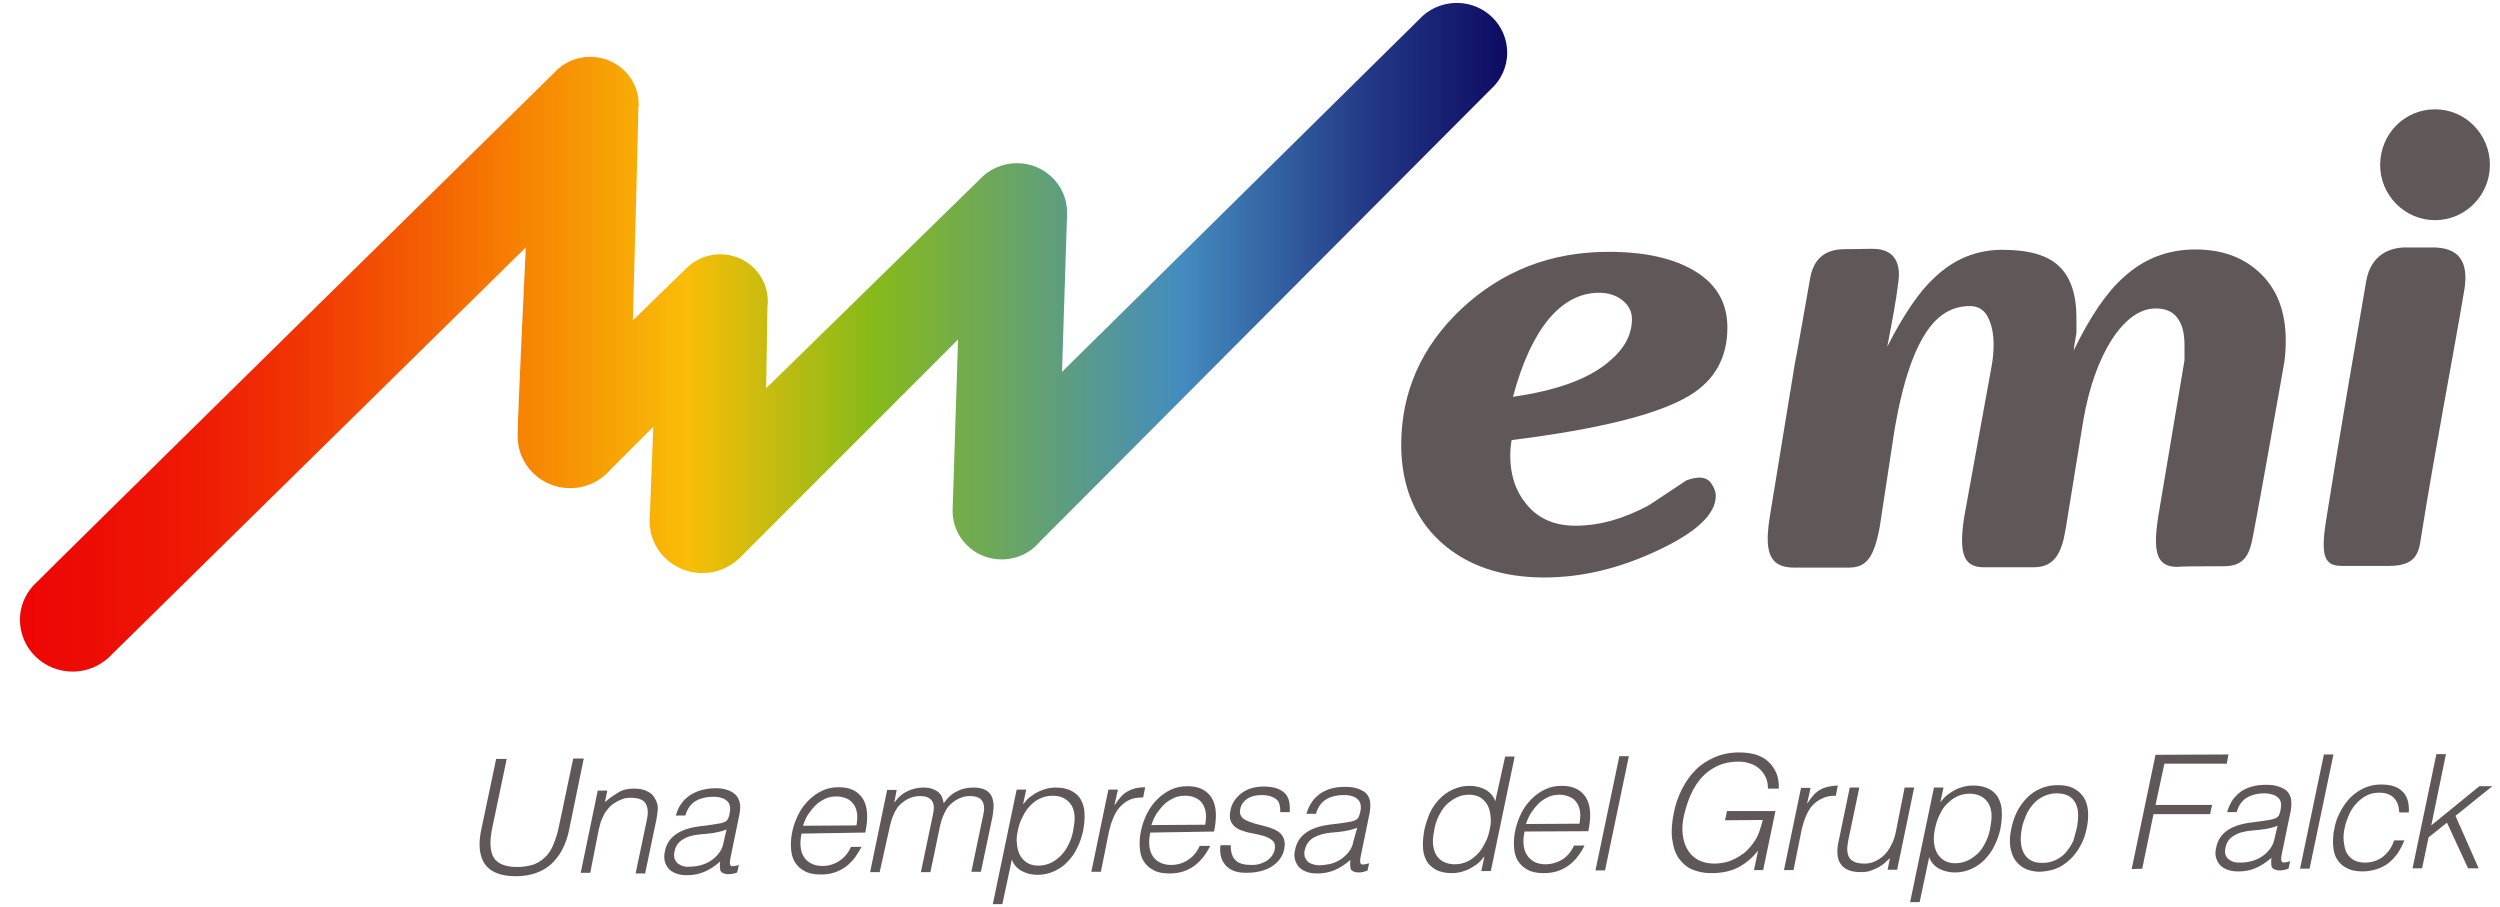
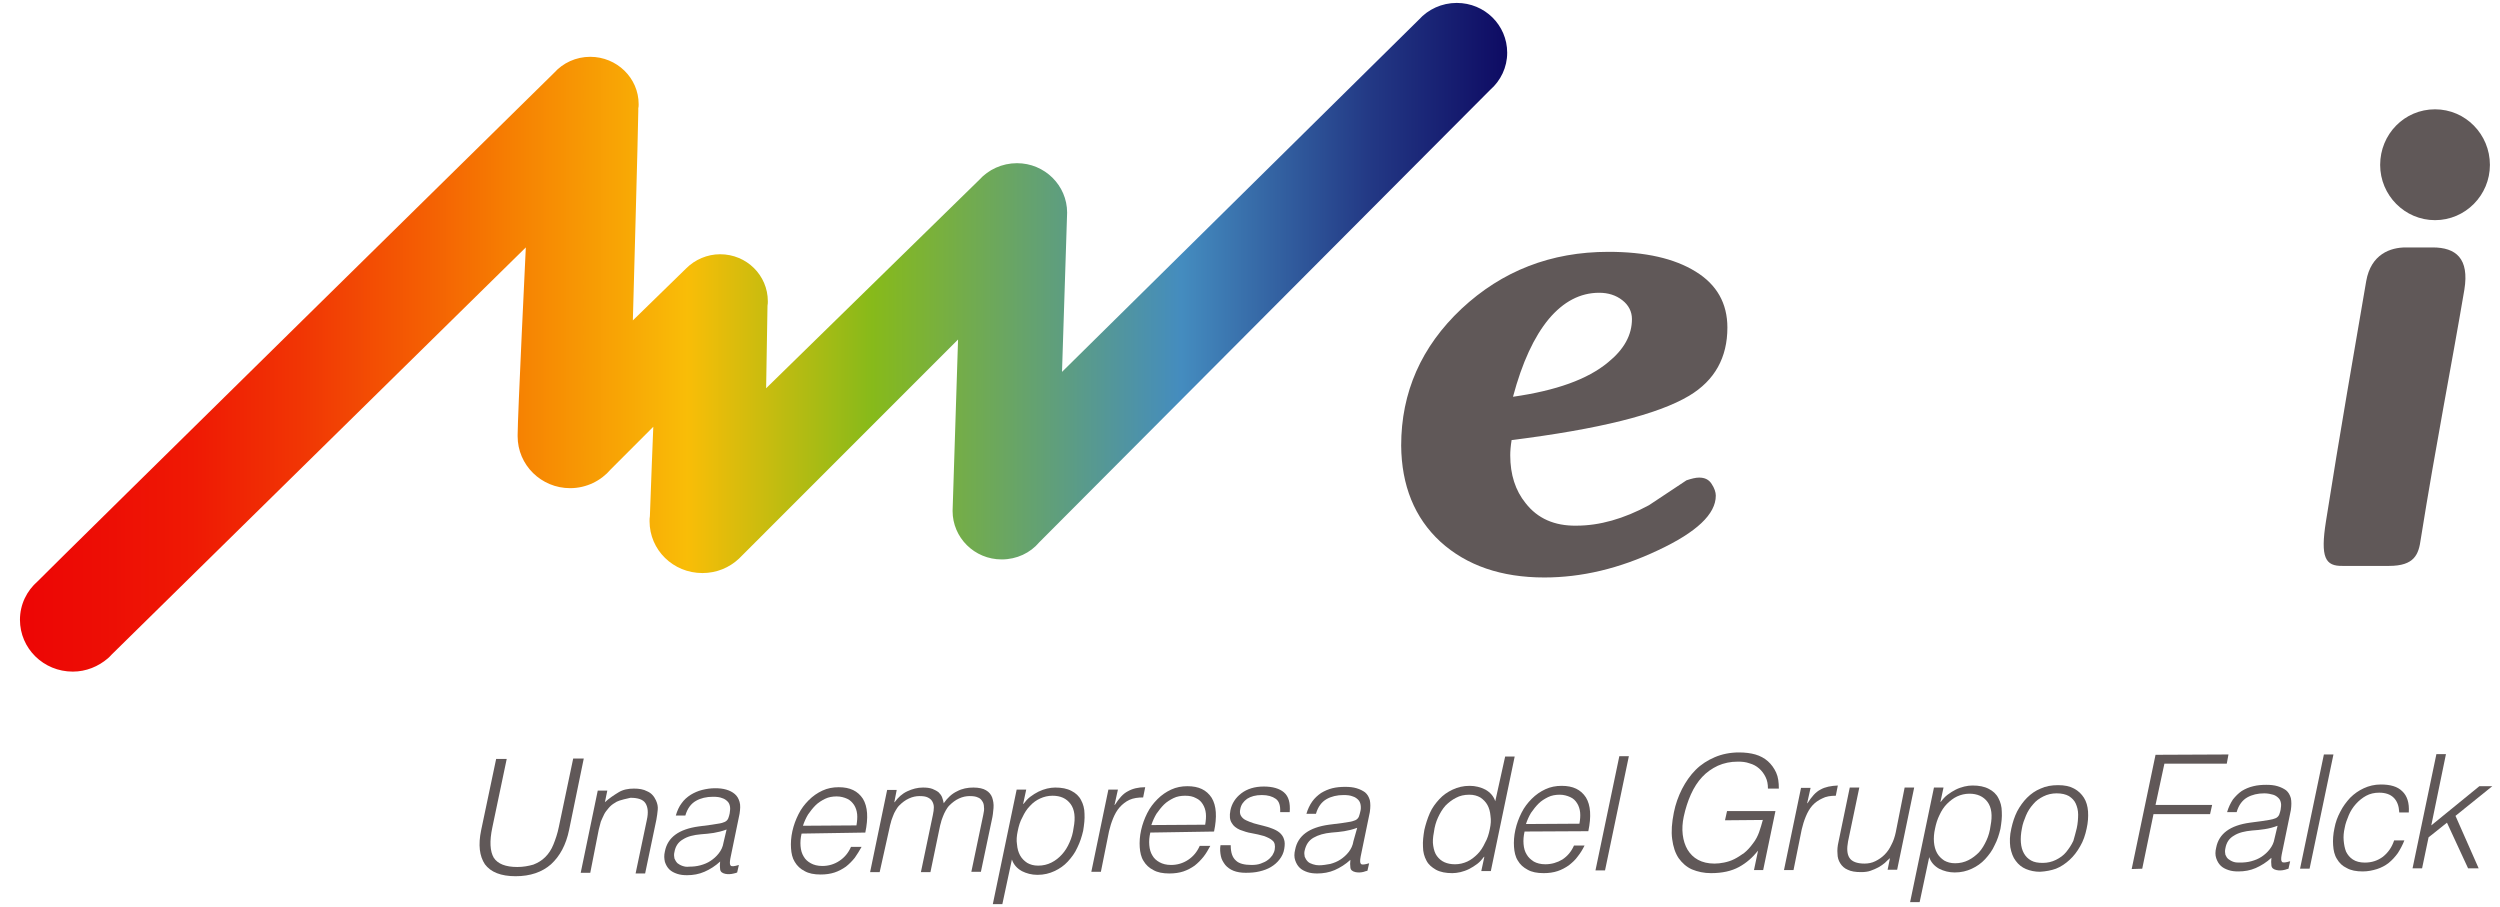
<svg xmlns="http://www.w3.org/2000/svg" width="113" height="41" viewBox="0 0 113 41" fill="none">
  <path d="M64.134 0.888C64.55 0.425 65.167 0.132 65.845 0.132C67.108 0.132 68.125 1.134 68.125 2.383C68.125 3.045 67.832 3.646 67.355 4.063L46.971 24.515C46.57 24.993 45.954 25.286 45.276 25.286C44.043 25.286 43.057 24.3 43.057 23.097C43.057 23.02 43.304 15.345 43.304 15.345C43.304 15.345 33.427 25.224 33.397 25.255C32.965 25.656 32.395 25.902 31.748 25.902C30.423 25.902 29.36 24.855 29.36 23.56C29.36 23.483 29.36 23.406 29.375 23.329C29.406 22.342 29.529 19.29 29.529 19.29L27.603 21.217C27.172 21.726 26.509 22.065 25.77 22.065C24.46 22.065 23.397 21.017 23.397 19.722V19.66C23.397 18.828 23.767 11.183 23.767 11.183L5.047 29.586C4.985 29.648 4.939 29.709 4.877 29.756C4.446 30.126 3.891 30.357 3.29 30.357C1.965 30.357 0.902 29.309 0.902 28.014C0.902 27.32 1.21 26.704 1.704 26.273C2.566 25.394 25.046 3.292 25.046 3.292C25.446 2.845 26.032 2.568 26.679 2.568C27.881 2.568 28.867 3.523 28.867 4.71C28.867 4.772 28.867 4.833 28.851 4.895C28.851 4.926 28.851 4.972 28.851 5.018C28.851 5.604 28.605 14.482 28.605 14.482L31.024 12.123C31.409 11.738 31.964 11.492 32.549 11.492C33.751 11.492 34.706 12.447 34.706 13.618C34.706 13.68 34.706 13.742 34.691 13.819L34.629 17.549L44.259 8.132C44.675 7.669 45.291 7.376 45.969 7.376C47.217 7.376 48.234 8.378 48.234 9.611L48.003 16.809L64.134 0.888Z" fill="url(#paint0_linear_4259_6211)" />
  <path d="M77.554 22.404C77.554 23.236 76.691 24.053 74.95 24.869C73.194 25.702 71.484 26.102 69.804 26.102C67.863 26.102 66.291 25.563 65.105 24.484C63.934 23.405 63.348 21.941 63.333 20.138C63.333 17.733 64.242 15.668 66.06 13.957C67.894 12.246 70.097 11.383 72.701 11.383C74.365 11.383 75.674 11.676 76.645 12.277C77.6 12.863 78.078 13.711 78.078 14.805C78.078 16.161 77.508 17.194 76.352 17.887C74.935 18.735 72.269 19.398 68.325 19.891C68.279 20.169 68.263 20.4 68.263 20.585C68.263 21.448 68.495 22.172 68.957 22.742C69.496 23.436 70.266 23.775 71.252 23.76C72.3 23.76 73.394 23.451 74.534 22.835C75.551 22.157 76.106 21.787 76.229 21.71C76.46 21.633 76.645 21.587 76.799 21.587C77.061 21.587 77.246 21.679 77.369 21.879C77.492 22.064 77.554 22.249 77.554 22.404ZM68.387 17.934C70.328 17.656 71.761 17.148 72.685 16.377C73.409 15.791 73.764 15.144 73.764 14.42C73.764 14.081 73.61 13.788 73.332 13.572C73.04 13.341 72.685 13.233 72.285 13.233C71.422 13.233 70.667 13.634 70.004 14.42C69.342 15.221 68.803 16.377 68.387 17.934Z" fill="#605858" />
-   <path d="M100.511 25.594C101.451 25.594 101.682 25.07 101.836 24.223C102.083 22.943 102.483 20.693 102.483 20.693L103.207 16.624C103.284 16.239 103.315 15.838 103.315 15.391C103.315 14.035 102.899 13.002 102.067 12.262C101.328 11.6 100.388 11.276 99.232 11.276C97.984 11.276 96.906 11.692 95.997 12.524C95.226 13.203 94.471 14.312 93.732 15.838C93.747 15.653 93.793 15.391 93.855 15.052V14.358C93.855 13.31 93.593 12.54 93.085 12.047C92.561 11.538 91.713 11.291 90.512 11.291C89.341 11.291 88.324 11.707 87.446 12.54C86.752 13.172 86.044 14.22 85.304 15.669C85.55 14.374 85.689 13.696 85.812 12.694C85.874 12.185 85.843 11.245 84.641 11.245C84.333 11.245 84.025 11.261 83.471 11.261C83.039 11.261 82.053 11.276 81.822 12.555C81.575 13.942 81.19 16.177 81.129 16.424L80.004 23.298C79.757 24.824 79.881 25.687 81.159 25.656H83.563C84.349 25.656 84.703 25.224 84.965 23.807L85.504 20.277C85.874 17.641 86.444 15.823 87.215 14.806C87.708 14.158 88.308 13.835 89.033 13.835C89.418 13.835 89.68 14.004 89.849 14.328C90.019 14.651 90.111 15.068 90.111 15.591C90.111 15.9 90.08 16.224 90.019 16.562L88.786 23.344C88.524 25.009 88.755 25.625 89.633 25.641H91.914C92.854 25.641 93.177 25.024 93.362 23.945L94.163 19.013C94.425 17.503 94.857 16.285 95.457 15.345C96.074 14.405 96.736 13.942 97.445 13.942C97.923 13.942 98.277 14.112 98.493 14.482C98.662 14.744 98.739 15.129 98.739 15.622V16.285C98.739 16.285 97.615 22.974 97.553 23.344C97.306 24.947 97.46 25.625 98.431 25.625C98.431 25.594 100.018 25.594 100.511 25.594Z" fill="#605858" />
  <path d="M109.956 11.184C109.232 11.184 108.955 11.184 108.739 11.184C108.061 11.184 107.167 11.476 106.952 12.71C106.443 15.684 105.75 19.645 105.134 23.56C104.872 25.209 105.103 25.595 105.888 25.579C106.489 25.579 106.828 25.579 107.984 25.579C109.139 25.579 109.324 25.055 109.417 24.377C110.11 20.046 110.788 16.64 111.389 13.095C111.62 11.677 111.004 11.184 109.956 11.184Z" fill="#605858" />
  <path d="M112.544 7.454C112.544 8.825 111.435 9.951 110.064 9.951C108.692 9.951 107.583 8.825 107.583 7.454C107.583 6.067 108.677 4.941 110.064 4.941C111.435 4.941 112.544 6.067 112.544 7.454Z" fill="#605858" />
  <path d="M22.426 34.303H22.904L22.257 37.385C22.118 38.032 22.149 38.479 22.319 38.772C22.503 39.05 22.858 39.188 23.382 39.188C23.659 39.188 23.89 39.142 24.106 39.081C24.306 39.003 24.491 38.895 24.645 38.741C24.799 38.587 24.922 38.402 25.015 38.171C25.107 37.94 25.2 37.678 25.261 37.37L25.908 34.287H26.386L25.724 37.508C25.585 38.187 25.308 38.695 24.907 39.065C24.506 39.42 23.967 39.605 23.305 39.605C22.642 39.605 22.18 39.42 21.918 39.065C21.671 38.695 21.61 38.187 21.748 37.524L22.426 34.303Z" fill="#605858" />
-   <path d="M26.68 39.45H26.248L27.018 35.736H27.45L27.342 36.26C27.542 36.075 27.758 35.936 27.958 35.813C28.159 35.69 28.39 35.644 28.652 35.644C28.883 35.644 29.083 35.674 29.253 35.767C29.437 35.844 29.561 35.983 29.653 36.183C29.715 36.322 29.745 36.46 29.73 36.599C29.715 36.738 29.699 36.892 29.669 37.046L29.16 39.481H28.729L29.237 37.062C29.314 36.722 29.283 36.476 29.175 36.306C29.068 36.137 28.837 36.06 28.497 36.06C28.359 36.06 28.236 36.075 28.128 36.121C28.005 36.168 27.897 36.214 27.789 36.291C27.681 36.352 27.588 36.43 27.512 36.522C27.434 36.615 27.357 36.707 27.311 36.8C27.25 36.923 27.203 37.031 27.157 37.139C27.126 37.246 27.096 37.37 27.065 37.493L26.68 39.45Z" fill="#605858" />
+   <path d="M26.68 39.45H26.248L27.018 35.736H27.45L27.342 36.26C27.542 36.075 27.758 35.936 27.958 35.813C28.159 35.69 28.39 35.644 28.652 35.644C28.883 35.644 29.083 35.674 29.253 35.767C29.437 35.844 29.561 35.983 29.653 36.183C29.715 36.322 29.745 36.46 29.73 36.599C29.715 36.738 29.699 36.892 29.669 37.046L29.16 39.481H28.729L29.237 37.062C29.314 36.722 29.283 36.476 29.175 36.306C29.068 36.137 28.837 36.06 28.497 36.06C28.005 36.168 27.897 36.214 27.789 36.291C27.681 36.352 27.588 36.43 27.512 36.522C27.434 36.615 27.357 36.707 27.311 36.8C27.25 36.923 27.203 37.031 27.157 37.139C27.126 37.246 27.096 37.37 27.065 37.493L26.68 39.45Z" fill="#605858" />
  <path d="M32.164 37.278C32.241 37.262 32.349 37.247 32.457 37.231C32.58 37.216 32.673 37.185 32.75 37.154C32.827 37.123 32.889 37.062 32.919 36.985C32.95 36.908 32.966 36.831 32.981 36.769C32.996 36.661 33.012 36.553 32.996 36.461C32.981 36.368 32.95 36.291 32.889 36.23C32.827 36.168 32.75 36.106 32.642 36.075C32.534 36.029 32.395 36.014 32.226 36.014C31.933 36.014 31.671 36.075 31.456 36.199C31.24 36.322 31.07 36.538 30.978 36.861H30.547C30.608 36.646 30.701 36.445 30.809 36.307C30.916 36.153 31.055 36.029 31.225 35.921C31.379 35.829 31.548 35.752 31.733 35.706C31.918 35.659 32.118 35.628 32.319 35.628C32.503 35.628 32.673 35.644 32.827 35.69C32.981 35.736 33.104 35.798 33.212 35.89C33.32 35.983 33.382 36.091 33.428 36.245C33.474 36.399 33.459 36.569 33.428 36.784L33.012 38.803C32.981 38.973 32.981 39.081 33.027 39.127C33.073 39.173 33.197 39.158 33.397 39.096L33.32 39.435C33.289 39.451 33.243 39.466 33.166 39.482C33.104 39.497 33.027 39.512 32.966 39.512C32.904 39.512 32.842 39.512 32.781 39.497C32.642 39.466 32.565 39.404 32.55 39.297C32.534 39.189 32.534 39.066 32.55 38.942C32.334 39.142 32.087 39.297 31.841 39.404C31.594 39.512 31.332 39.559 31.055 39.559C30.886 39.559 30.747 39.543 30.608 39.497C30.47 39.451 30.346 39.389 30.254 39.297C30.161 39.204 30.1 39.096 30.054 38.958C30.023 38.819 30.007 38.665 30.054 38.48C30.177 37.848 30.685 37.478 31.579 37.355L32.164 37.278ZM32.842 37.493C32.642 37.57 32.442 37.617 32.257 37.648C32.072 37.678 31.887 37.694 31.687 37.709C31.348 37.74 31.086 37.802 30.87 37.94C30.654 38.064 30.531 38.249 30.485 38.511C30.454 38.618 30.47 38.726 30.485 38.803C30.516 38.88 30.562 38.958 30.624 39.019C30.685 39.066 30.762 39.112 30.855 39.142C30.947 39.173 31.04 39.189 31.148 39.173C31.317 39.173 31.486 39.158 31.656 39.112C31.825 39.066 31.98 39.004 32.118 38.911C32.257 38.819 32.38 38.711 32.488 38.572C32.596 38.434 32.673 38.279 32.704 38.079L32.842 37.493Z" fill="#605858" />
  <path d="M36.231 37.678C36.185 37.879 36.17 38.063 36.185 38.248C36.2 38.433 36.247 38.587 36.324 38.711C36.401 38.85 36.509 38.942 36.647 39.019C36.786 39.096 36.955 39.142 37.171 39.142C37.448 39.142 37.71 39.065 37.941 38.911C38.173 38.757 38.342 38.557 38.465 38.279H38.943C38.85 38.449 38.743 38.618 38.635 38.773C38.511 38.927 38.388 39.05 38.234 39.173C38.08 39.281 37.911 39.374 37.726 39.435C37.541 39.497 37.325 39.528 37.094 39.528C36.801 39.528 36.555 39.481 36.37 39.374C36.185 39.281 36.031 39.142 35.923 38.957C35.815 38.788 35.769 38.572 35.754 38.341C35.738 38.11 35.754 37.848 35.815 37.57C35.877 37.293 35.969 37.046 36.093 36.8C36.216 36.553 36.37 36.353 36.555 36.168C36.74 35.983 36.94 35.844 37.171 35.736C37.402 35.628 37.649 35.582 37.911 35.582C38.419 35.582 38.773 35.752 39.005 36.106C39.22 36.461 39.251 36.969 39.112 37.632L36.231 37.678ZM38.712 37.308C38.743 37.123 38.758 36.954 38.743 36.8C38.727 36.645 38.681 36.507 38.604 36.383C38.527 36.276 38.434 36.168 38.296 36.106C38.157 36.044 38.003 35.998 37.818 35.998C37.633 35.998 37.448 36.029 37.294 36.106C37.14 36.183 36.986 36.276 36.863 36.399C36.74 36.522 36.632 36.661 36.524 36.815C36.431 36.969 36.355 37.139 36.293 37.324L38.712 37.308Z" fill="#605858" />
  <path d="M39.761 39.419H39.329L40.099 35.705H40.531L40.423 36.26H40.438C40.593 36.044 40.777 35.875 41.008 35.767C41.24 35.659 41.471 35.597 41.717 35.597C41.887 35.597 42.025 35.613 42.149 35.659C42.257 35.705 42.349 35.751 42.426 35.813C42.488 35.875 42.549 35.952 42.58 36.029C42.611 36.121 42.642 36.214 42.657 36.306C42.827 36.06 43.027 35.875 43.258 35.767C43.489 35.643 43.736 35.597 43.998 35.597C44.244 35.597 44.444 35.643 44.568 35.721C44.706 35.797 44.799 35.921 44.845 36.044C44.891 36.183 44.922 36.337 44.907 36.522C44.891 36.691 44.876 36.876 44.83 37.061L44.337 39.404H43.905L44.444 36.83C44.475 36.691 44.491 36.584 44.475 36.476C44.475 36.368 44.444 36.275 44.398 36.214C44.352 36.137 44.29 36.075 44.198 36.044C44.105 35.998 43.982 35.983 43.828 35.983C43.674 35.983 43.52 36.013 43.35 36.09C43.181 36.167 43.042 36.275 42.904 36.414C42.842 36.476 42.796 36.553 42.75 36.63C42.703 36.722 42.657 36.799 42.626 36.892C42.596 36.984 42.549 37.077 42.534 37.169C42.503 37.262 42.488 37.339 42.472 37.416L42.056 39.419H41.625L42.164 36.846C42.195 36.707 42.21 36.584 42.21 36.491C42.21 36.383 42.179 36.291 42.133 36.214C42.087 36.137 42.025 36.09 41.933 36.044C41.84 35.998 41.717 35.983 41.563 35.983C41.409 35.983 41.255 36.013 41.086 36.09C40.916 36.167 40.777 36.275 40.639 36.414C40.577 36.476 40.531 36.553 40.485 36.63C40.438 36.707 40.392 36.799 40.361 36.892C40.331 36.984 40.284 37.077 40.269 37.169C40.238 37.262 40.223 37.339 40.207 37.416L39.761 39.419Z" fill="#605858" />
  <path d="M45.306 40.868H44.875L45.953 35.69H46.385L46.246 36.337H46.262C46.354 36.214 46.447 36.106 46.57 36.013C46.693 35.921 46.816 35.844 46.94 35.782C47.063 35.721 47.202 35.674 47.325 35.643C47.448 35.613 47.587 35.597 47.695 35.597C47.987 35.597 48.234 35.643 48.434 35.751C48.619 35.844 48.773 35.983 48.865 36.167C48.958 36.337 49.02 36.553 49.02 36.784C49.035 37.015 49.004 37.277 48.958 37.555C48.896 37.817 48.819 38.063 48.696 38.31C48.588 38.556 48.434 38.757 48.265 38.942C48.095 39.127 47.895 39.265 47.664 39.373C47.433 39.481 47.186 39.543 46.893 39.543C46.631 39.543 46.4 39.481 46.185 39.373C45.969 39.25 45.815 39.081 45.738 38.849L45.306 40.868ZM46 37.57C45.953 37.786 45.938 37.986 45.969 38.171C45.984 38.356 46.031 38.526 46.108 38.664C46.185 38.803 46.292 38.911 46.431 39.003C46.57 39.081 46.724 39.127 46.924 39.127C47.14 39.127 47.34 39.081 47.525 38.988C47.71 38.895 47.864 38.772 48.003 38.618C48.141 38.464 48.249 38.294 48.342 38.079C48.434 37.878 48.496 37.663 48.527 37.416C48.619 36.953 48.573 36.584 48.388 36.337C48.203 36.09 47.941 35.967 47.571 35.967C47.371 35.967 47.186 36.013 47.017 36.09C46.847 36.167 46.693 36.275 46.554 36.429C46.416 36.568 46.308 36.738 46.215 36.938C46.108 37.123 46.046 37.339 46 37.57Z" fill="#605858" />
  <path d="M49.76 39.404H49.328L50.099 35.69H50.53L50.376 36.383H50.391C50.576 36.091 50.761 35.875 50.977 35.767C51.192 35.644 51.454 35.582 51.763 35.582L51.67 36.044C51.439 36.044 51.223 36.075 51.054 36.152C50.884 36.229 50.73 36.353 50.607 36.491C50.484 36.63 50.391 36.8 50.314 36.985C50.237 37.17 50.175 37.37 50.129 37.57L49.76 39.404Z" fill="#605858" />
  <path d="M51.994 37.632C51.948 37.832 51.932 38.017 51.948 38.202C51.963 38.387 52.009 38.541 52.086 38.664C52.163 38.803 52.271 38.896 52.41 38.973C52.549 39.05 52.718 39.096 52.934 39.096C53.211 39.096 53.473 39.019 53.704 38.865C53.935 38.711 54.105 38.51 54.228 38.233H54.706C54.613 38.402 54.521 38.572 54.398 38.726C54.274 38.88 54.151 39.004 53.997 39.127C53.843 39.235 53.673 39.327 53.488 39.389C53.304 39.45 53.088 39.481 52.857 39.481C52.564 39.481 52.318 39.435 52.133 39.327C51.948 39.235 51.794 39.096 51.686 38.911C51.578 38.742 51.532 38.526 51.516 38.294C51.501 38.063 51.516 37.801 51.578 37.524C51.64 37.246 51.732 37 51.855 36.753C51.978 36.507 52.133 36.306 52.318 36.121C52.502 35.936 52.703 35.798 52.934 35.69C53.165 35.582 53.411 35.536 53.673 35.536C54.182 35.536 54.536 35.705 54.767 36.06C54.983 36.414 55.014 36.923 54.875 37.586L51.994 37.632ZM54.474 37.277C54.505 37.092 54.521 36.923 54.505 36.769C54.49 36.614 54.444 36.476 54.367 36.352C54.29 36.229 54.197 36.137 54.059 36.075C53.92 35.998 53.766 35.967 53.566 35.967C53.381 35.967 53.196 35.998 53.042 36.075C52.888 36.152 52.733 36.245 52.61 36.368C52.487 36.491 52.379 36.63 52.271 36.784C52.179 36.938 52.102 37.108 52.04 37.293L54.474 37.277Z" fill="#605858" />
  <path d="M55.629 38.217C55.629 38.541 55.706 38.757 55.861 38.895C55.999 39.034 56.246 39.096 56.569 39.096C56.723 39.096 56.862 39.08 56.985 39.034C57.108 38.988 57.216 38.942 57.293 38.88C57.386 38.818 57.447 38.741 57.509 38.664C57.555 38.587 57.602 38.495 57.617 38.402C57.648 38.217 57.617 38.078 57.525 38.001C57.432 37.909 57.293 37.847 57.124 37.786C56.954 37.739 56.77 37.693 56.585 37.662C56.384 37.632 56.215 37.57 56.045 37.508C55.876 37.431 55.753 37.339 55.676 37.2C55.583 37.061 55.568 36.876 55.614 36.63C55.676 36.321 55.845 36.059 56.107 35.859C56.369 35.659 56.708 35.551 57.124 35.551C57.525 35.551 57.833 35.643 58.033 35.813C58.249 35.998 58.326 36.291 58.295 36.707H57.864C57.879 36.414 57.817 36.214 57.663 36.106C57.509 35.998 57.309 35.936 57.032 35.936C56.754 35.936 56.538 35.998 56.369 36.106C56.2 36.229 56.092 36.383 56.061 36.568C56.03 36.691 56.045 36.799 56.092 36.876C56.138 36.953 56.215 37.03 56.323 37.077C56.415 37.123 56.538 37.169 56.677 37.215C56.816 37.246 56.939 37.292 57.093 37.323C57.232 37.354 57.37 37.4 57.494 37.447C57.617 37.493 57.74 37.554 57.833 37.632C57.925 37.709 58.002 37.816 58.033 37.924C58.079 38.048 58.079 38.186 58.048 38.371C58.018 38.556 57.941 38.71 57.833 38.849C57.725 38.988 57.602 39.096 57.447 39.188C57.293 39.281 57.124 39.342 56.924 39.389C56.739 39.435 56.523 39.45 56.307 39.45C56.092 39.45 55.907 39.419 55.753 39.358C55.599 39.296 55.475 39.204 55.383 39.096C55.29 38.972 55.213 38.849 55.183 38.695C55.152 38.541 55.136 38.371 55.167 38.202H55.629V38.217Z" fill="#605858" />
  <path d="M60.668 37.2C60.745 37.185 60.853 37.169 60.961 37.154C61.084 37.139 61.176 37.108 61.253 37.077C61.33 37.046 61.392 36.984 61.423 36.907C61.453 36.83 61.469 36.753 61.484 36.691C61.515 36.584 61.515 36.476 61.5 36.383C61.484 36.291 61.453 36.214 61.392 36.152C61.33 36.09 61.253 36.029 61.145 35.998C61.038 35.952 60.899 35.936 60.729 35.936C60.437 35.936 60.175 35.998 59.959 36.121C59.743 36.245 59.574 36.46 59.481 36.784H59.05C59.112 36.568 59.204 36.383 59.312 36.229C59.42 36.075 59.558 35.952 59.712 35.844C59.867 35.751 60.036 35.674 60.221 35.628C60.406 35.582 60.606 35.566 60.806 35.566C60.991 35.566 61.161 35.582 61.315 35.628C61.469 35.674 61.592 35.736 61.7 35.813C61.808 35.906 61.87 36.013 61.916 36.167C61.947 36.322 61.947 36.491 61.916 36.707L61.5 38.726C61.469 38.896 61.469 39.004 61.515 39.05C61.561 39.096 61.685 39.081 61.885 39.019L61.808 39.358C61.777 39.373 61.715 39.373 61.654 39.404C61.592 39.42 61.515 39.435 61.453 39.435C61.392 39.435 61.33 39.435 61.269 39.42C61.13 39.389 61.053 39.327 61.038 39.219C61.022 39.111 61.022 38.988 61.038 38.865C60.822 39.065 60.575 39.219 60.329 39.327C60.082 39.435 59.805 39.481 59.543 39.481C59.389 39.481 59.235 39.466 59.096 39.42C58.958 39.373 58.834 39.312 58.742 39.219C58.649 39.127 58.588 39.019 58.541 38.88C58.495 38.741 58.495 38.587 58.541 38.402C58.665 37.77 59.173 37.401 60.067 37.277L60.668 37.2ZM61.346 37.416C61.145 37.493 60.945 37.539 60.76 37.57C60.575 37.601 60.39 37.616 60.19 37.632C59.851 37.663 59.589 37.74 59.373 37.863C59.158 37.986 59.035 38.171 58.973 38.433C58.942 38.541 58.958 38.649 58.973 38.726C59.004 38.803 59.05 38.88 59.112 38.942C59.173 39.004 59.25 39.034 59.343 39.065C59.435 39.096 59.528 39.111 59.62 39.111C59.789 39.111 59.959 39.081 60.129 39.05C60.298 39.004 60.452 38.942 60.591 38.849C60.729 38.757 60.853 38.649 60.961 38.51C61.068 38.371 61.145 38.217 61.176 38.017L61.346 37.416Z" fill="#605858" />
  <path d="M68.033 34.195H68.464L67.385 39.373H66.954L67.093 38.726H67.077C66.985 38.849 66.892 38.957 66.769 39.05C66.646 39.142 66.523 39.219 66.399 39.281C66.276 39.343 66.138 39.389 66.014 39.42C65.876 39.451 65.752 39.466 65.644 39.466C65.352 39.466 65.105 39.42 64.905 39.312C64.72 39.204 64.566 39.081 64.474 38.896C64.381 38.726 64.319 38.51 64.319 38.279C64.304 38.033 64.335 37.786 64.381 37.509C64.443 37.247 64.52 37 64.628 36.753C64.735 36.507 64.889 36.306 65.059 36.121C65.228 35.937 65.429 35.798 65.66 35.69C65.891 35.582 66.138 35.52 66.43 35.52C66.692 35.52 66.923 35.582 67.139 35.69C67.355 35.813 67.509 35.983 67.586 36.214L68.033 34.195ZM67.339 37.478C67.385 37.262 67.401 37.077 67.37 36.877C67.355 36.692 67.308 36.522 67.231 36.383C67.154 36.245 67.046 36.137 66.908 36.044C66.769 35.967 66.615 35.921 66.415 35.921C66.184 35.921 65.983 35.967 65.814 36.06C65.629 36.152 65.475 36.276 65.336 36.414C65.198 36.568 65.09 36.753 64.997 36.954C64.905 37.154 64.843 37.37 64.812 37.617C64.766 37.848 64.751 38.063 64.782 38.233C64.812 38.418 64.859 38.572 64.951 38.695C65.044 38.819 65.151 38.911 65.29 38.973C65.429 39.034 65.583 39.065 65.768 39.065C65.968 39.065 66.153 39.019 66.322 38.942C66.492 38.865 66.646 38.742 66.785 38.603C66.923 38.464 67.031 38.295 67.124 38.094C67.231 37.909 67.293 37.709 67.339 37.478Z" fill="#605858" />
  <path d="M68.911 37.585C68.865 37.786 68.849 37.971 68.865 38.156C68.88 38.341 68.926 38.495 69.003 38.618C69.08 38.757 69.188 38.849 69.327 38.942C69.466 39.019 69.635 39.065 69.851 39.065C70.128 39.065 70.39 38.988 70.621 38.849C70.852 38.695 71.022 38.495 71.145 38.217H71.623C71.53 38.402 71.438 38.556 71.314 38.711C71.207 38.865 71.068 38.988 70.914 39.111C70.76 39.219 70.59 39.312 70.405 39.373C70.221 39.435 70.005 39.466 69.774 39.466C69.481 39.466 69.234 39.419 69.05 39.312C68.849 39.204 68.711 39.08 68.603 38.895C68.495 38.726 68.449 38.51 68.433 38.279C68.418 38.048 68.433 37.786 68.495 37.508C68.557 37.231 68.649 36.984 68.772 36.738C68.895 36.491 69.05 36.291 69.234 36.106C69.419 35.921 69.62 35.782 69.851 35.674C70.082 35.566 70.328 35.52 70.59 35.52C71.099 35.52 71.453 35.69 71.684 36.044C71.9 36.398 71.931 36.907 71.792 37.57L68.911 37.585ZM71.391 37.231C71.422 37.046 71.438 36.876 71.422 36.722C71.407 36.568 71.361 36.429 71.284 36.306C71.207 36.183 71.114 36.09 70.975 36.029C70.837 35.967 70.683 35.921 70.498 35.921C70.313 35.921 70.128 35.952 69.974 36.029C69.82 36.106 69.666 36.198 69.543 36.322C69.419 36.445 69.311 36.584 69.204 36.738C69.111 36.892 69.034 37.061 68.973 37.246L71.391 37.231Z" fill="#605858" />
  <path d="M72.115 39.343L73.194 34.179H73.625L72.547 39.343H72.115Z" fill="#605858" />
  <path d="M77.97 37.077L78.062 36.661H80.25L79.695 39.327H79.28L79.464 38.449C79.218 38.757 78.941 39.004 78.602 39.188C78.263 39.373 77.847 39.466 77.338 39.466C77.015 39.466 76.737 39.404 76.475 39.296C76.229 39.188 76.029 39.004 75.874 38.788C75.72 38.556 75.628 38.279 75.582 37.925C75.536 37.586 75.566 37.185 75.659 36.722C75.736 36.337 75.859 35.998 76.029 35.659C76.198 35.335 76.398 35.042 76.645 34.796C76.891 34.549 77.184 34.364 77.508 34.225C77.831 34.087 78.201 34.01 78.602 34.01C78.879 34.01 79.126 34.041 79.341 34.102C79.557 34.164 79.757 34.272 79.911 34.41C80.065 34.549 80.189 34.719 80.281 34.919C80.374 35.12 80.404 35.366 80.404 35.644H79.911C79.911 35.443 79.88 35.274 79.803 35.12C79.726 34.965 79.634 34.842 79.511 34.734C79.387 34.626 79.249 34.549 79.079 34.503C78.91 34.441 78.74 34.426 78.555 34.426C78.216 34.426 77.924 34.488 77.646 34.611C77.384 34.734 77.138 34.904 76.938 35.12C76.737 35.335 76.568 35.597 76.429 35.906C76.29 36.214 76.183 36.553 76.106 36.907C76.044 37.2 76.029 37.462 76.059 37.724C76.09 37.986 76.167 38.218 76.275 38.402C76.398 38.603 76.552 38.757 76.753 38.865C76.953 38.973 77.2 39.034 77.492 39.034C77.631 39.034 77.77 39.019 77.924 38.988C78.078 38.957 78.232 38.911 78.386 38.834C78.54 38.757 78.679 38.664 78.833 38.556C78.971 38.449 79.11 38.294 79.233 38.125C79.357 37.971 79.449 37.786 79.511 37.616C79.572 37.431 79.634 37.246 79.68 37.062L77.97 37.077Z" fill="#605858" />
  <path d="M81.067 39.327H80.636L81.406 35.613H81.838L81.683 36.306H81.699C81.884 36.014 82.069 35.798 82.284 35.69C82.5 35.566 82.762 35.52 83.07 35.505L82.978 35.967C82.747 35.967 82.531 35.998 82.361 36.091C82.192 36.168 82.038 36.276 81.915 36.414C81.791 36.553 81.699 36.722 81.622 36.907C81.545 37.092 81.483 37.293 81.437 37.493L81.067 39.327Z" fill="#605858" />
  <path d="M86.09 35.597H86.521L85.751 39.312H85.32L85.427 38.788C85.35 38.849 85.273 38.926 85.196 39.003C85.104 39.081 85.011 39.142 84.903 39.204C84.796 39.265 84.672 39.312 84.549 39.358C84.426 39.404 84.272 39.419 84.118 39.419C83.871 39.419 83.671 39.389 83.517 39.312C83.363 39.25 83.255 39.142 83.178 39.019C83.101 38.895 83.055 38.757 83.055 38.587C83.039 38.418 83.055 38.248 83.101 38.048L83.609 35.597H84.041L83.532 38.032C83.471 38.356 83.486 38.603 83.594 38.772C83.702 38.942 83.933 39.034 84.272 39.034C84.441 39.034 84.611 39.003 84.765 38.926C84.919 38.849 85.058 38.757 85.181 38.633C85.304 38.51 85.412 38.356 85.489 38.187C85.581 38.017 85.643 37.832 85.689 37.616L86.09 35.597Z" fill="#605858" />
  <path d="M86.768 40.776H86.337L87.415 35.597H87.847L87.708 36.245H87.724C87.816 36.121 87.909 36.014 88.032 35.921C88.155 35.829 88.278 35.752 88.401 35.69C88.525 35.628 88.663 35.582 88.787 35.551C88.91 35.52 89.049 35.505 89.156 35.505C89.449 35.505 89.696 35.551 89.896 35.659C90.081 35.752 90.235 35.89 90.327 36.075C90.42 36.245 90.481 36.461 90.481 36.692C90.497 36.938 90.466 37.185 90.42 37.462C90.358 37.724 90.281 37.971 90.158 38.202C90.05 38.449 89.896 38.649 89.727 38.834C89.557 39.019 89.357 39.158 89.126 39.266C88.894 39.373 88.648 39.435 88.355 39.435C88.093 39.435 87.862 39.373 87.647 39.266C87.431 39.142 87.277 38.973 87.2 38.742L86.768 40.776ZM87.462 37.462C87.415 37.663 87.4 37.879 87.415 38.063C87.431 38.248 87.477 38.418 87.554 38.557C87.631 38.695 87.739 38.803 87.878 38.896C88.016 38.973 88.17 39.019 88.371 39.019C88.586 39.019 88.787 38.973 88.972 38.88C89.156 38.788 89.311 38.664 89.449 38.526C89.588 38.372 89.696 38.187 89.788 37.986C89.881 37.786 89.942 37.57 89.973 37.324C90.066 36.861 90.019 36.491 89.834 36.245C89.65 35.998 89.372 35.875 89.018 35.875C88.817 35.875 88.633 35.921 88.463 35.998C88.294 36.075 88.14 36.199 88.001 36.337C87.862 36.476 87.754 36.645 87.662 36.846C87.57 37.031 87.508 37.231 87.462 37.462Z" fill="#605858" />
  <path d="M92.206 39.404C91.975 39.404 91.76 39.358 91.575 39.281C91.39 39.204 91.236 39.08 91.112 38.911C90.989 38.757 90.912 38.541 90.866 38.294C90.835 38.048 90.835 37.77 90.912 37.447C90.974 37.169 91.051 36.923 91.174 36.676C91.297 36.445 91.451 36.229 91.621 36.059C91.806 35.875 92.006 35.736 92.237 35.643C92.468 35.535 92.73 35.489 93.023 35.489C93.316 35.489 93.547 35.535 93.747 35.643C93.947 35.751 94.086 35.89 94.194 36.059C94.302 36.229 94.363 36.445 94.379 36.676C94.394 36.923 94.379 37.169 94.317 37.447C94.256 37.739 94.163 38.017 94.025 38.248C93.886 38.495 93.732 38.695 93.547 38.865C93.362 39.034 93.162 39.173 92.93 39.265C92.715 39.343 92.468 39.389 92.206 39.404ZM93.87 37.431C93.917 37.215 93.932 37 93.932 36.815C93.932 36.63 93.886 36.46 93.824 36.322C93.763 36.183 93.655 36.075 93.516 35.983C93.377 35.905 93.192 35.859 92.961 35.859C92.746 35.859 92.545 35.905 92.36 35.998C92.176 36.09 92.022 36.198 91.898 36.352C91.76 36.507 91.652 36.676 91.575 36.861C91.498 37.046 91.421 37.246 91.39 37.447C91.344 37.678 91.328 37.894 91.344 38.079C91.359 38.279 91.405 38.433 91.482 38.572C91.559 38.711 91.667 38.818 91.806 38.895C91.945 38.973 92.114 39.003 92.33 39.003C92.545 39.003 92.746 38.957 92.93 38.865C93.115 38.772 93.269 38.664 93.393 38.51C93.516 38.356 93.624 38.202 93.716 38.002C93.763 37.832 93.824 37.632 93.87 37.431Z" fill="#605858" />
  <path d="M96.352 39.281L97.43 34.117L100.727 34.102L100.65 34.518H97.831L97.43 36.383H99.988L99.895 36.799H97.338L96.829 39.265L96.352 39.281Z" fill="#605858" />
  <path d="M102.268 37.108C102.345 37.093 102.453 37.077 102.561 37.062C102.684 37.046 102.776 37.015 102.853 36.985C102.93 36.954 102.992 36.892 103.023 36.815C103.054 36.738 103.069 36.661 103.084 36.599C103.1 36.491 103.115 36.383 103.1 36.306C103.084 36.214 103.054 36.137 102.992 36.075C102.93 36.014 102.853 35.952 102.745 35.921C102.638 35.89 102.499 35.859 102.345 35.859C102.052 35.859 101.79 35.921 101.574 36.044C101.359 36.168 101.189 36.383 101.097 36.707H100.665C100.727 36.491 100.819 36.306 100.927 36.137C101.051 35.983 101.174 35.859 101.328 35.752C101.482 35.659 101.651 35.582 101.852 35.536C102.037 35.489 102.237 35.474 102.437 35.474C102.622 35.474 102.792 35.489 102.946 35.536C103.1 35.582 103.223 35.644 103.331 35.721C103.439 35.813 103.5 35.921 103.547 36.075C103.577 36.229 103.577 36.399 103.547 36.615L103.131 38.634C103.1 38.803 103.1 38.911 103.146 38.957C103.192 39.004 103.315 38.988 103.516 38.927L103.439 39.266C103.408 39.266 103.346 39.297 103.285 39.312C103.223 39.327 103.146 39.343 103.084 39.343C103.023 39.343 102.961 39.343 102.899 39.327C102.761 39.297 102.684 39.235 102.668 39.127C102.653 39.019 102.653 38.896 102.668 38.773C102.453 38.973 102.206 39.127 101.96 39.235C101.713 39.343 101.451 39.389 101.174 39.389C101.004 39.389 100.866 39.374 100.727 39.327C100.588 39.281 100.465 39.219 100.373 39.127C100.28 39.035 100.219 38.927 100.172 38.788C100.126 38.649 100.126 38.495 100.172 38.31C100.296 37.678 100.804 37.308 101.698 37.185L102.268 37.108ZM102.946 37.324C102.745 37.401 102.561 37.447 102.36 37.478C102.175 37.509 101.99 37.524 101.79 37.539C101.467 37.57 101.189 37.632 100.974 37.771C100.758 37.894 100.635 38.079 100.588 38.341C100.558 38.464 100.573 38.557 100.588 38.634C100.619 38.711 100.665 38.788 100.727 38.834C100.789 38.88 100.866 38.927 100.958 38.957C101.051 38.988 101.143 38.988 101.251 38.988C101.42 38.988 101.59 38.973 101.759 38.927C101.929 38.88 102.083 38.819 102.222 38.726C102.36 38.634 102.483 38.526 102.591 38.387C102.699 38.248 102.776 38.094 102.807 37.909L102.946 37.324Z" fill="#605858" />
  <path d="M103.962 39.265L105.04 34.102H105.472L104.393 39.265H103.962Z" fill="#605858" />
  <path d="M108.446 36.707C108.43 36.43 108.353 36.214 108.199 36.06C108.045 35.906 107.829 35.829 107.537 35.829C107.321 35.829 107.121 35.875 106.951 35.968C106.782 36.06 106.628 36.183 106.489 36.337C106.35 36.492 106.243 36.661 106.165 36.846C106.088 37.031 106.011 37.231 105.981 37.416C105.934 37.617 105.919 37.802 105.934 37.987C105.95 38.172 105.981 38.341 106.042 38.495C106.119 38.649 106.212 38.757 106.35 38.85C106.489 38.942 106.674 38.989 106.89 38.989C107.213 38.989 107.475 38.896 107.706 38.727C107.937 38.541 108.107 38.31 108.215 37.987H108.677C108.6 38.187 108.492 38.387 108.384 38.557C108.261 38.727 108.122 38.881 107.968 39.004C107.814 39.127 107.629 39.22 107.444 39.281C107.244 39.343 107.028 39.389 106.797 39.389C106.504 39.389 106.258 39.343 106.073 39.235C105.873 39.143 105.734 39.004 105.626 38.819C105.518 38.649 105.472 38.434 105.457 38.203C105.441 37.971 105.457 37.709 105.518 37.432C105.565 37.17 105.657 36.923 105.78 36.692C105.904 36.445 106.058 36.245 106.227 36.06C106.412 35.875 106.612 35.736 106.843 35.629C107.075 35.521 107.336 35.459 107.614 35.459C108.045 35.459 108.369 35.551 108.584 35.767C108.8 35.968 108.908 36.291 108.877 36.723H108.446V36.707Z" fill="#605858" />
  <path d="M109.047 39.25L110.125 34.087H110.557L109.894 37.308L112.067 35.536H112.652L110.988 36.877L112.036 39.25H111.558L110.603 37.185L109.771 37.848L109.478 39.25H109.047Z" fill="#605858" />
  <defs>
    <linearGradient id="paint0_linear_4259_6211" x1="0.902" y1="15.242" x2="68.112" y2="15.242" gradientUnits="userSpaceOnUse">
      <stop offset="0.006" stop-color="#ED0605" />
      <stop offset="0.052" stop-color="#ED0D05" />
      <stop offset="0.116" stop-color="#EF1904" />
      <stop offset="0.19" stop-color="#F13604" />
      <stop offset="0.271" stop-color="#F45E03" />
      <stop offset="0.332" stop-color="#F68002" />
      <stop offset="0.449" stop-color="#F9BD07" />
      <stop offset="0.573" stop-color="#87BA1A" />
      <stop offset="0.781" stop-color="#448CBF" />
      <stop offset="0.907" stop-color="#233985" />
      <stop offset="1" stop-color="#0E0B63" />
    </linearGradient>
  </defs>
</svg>